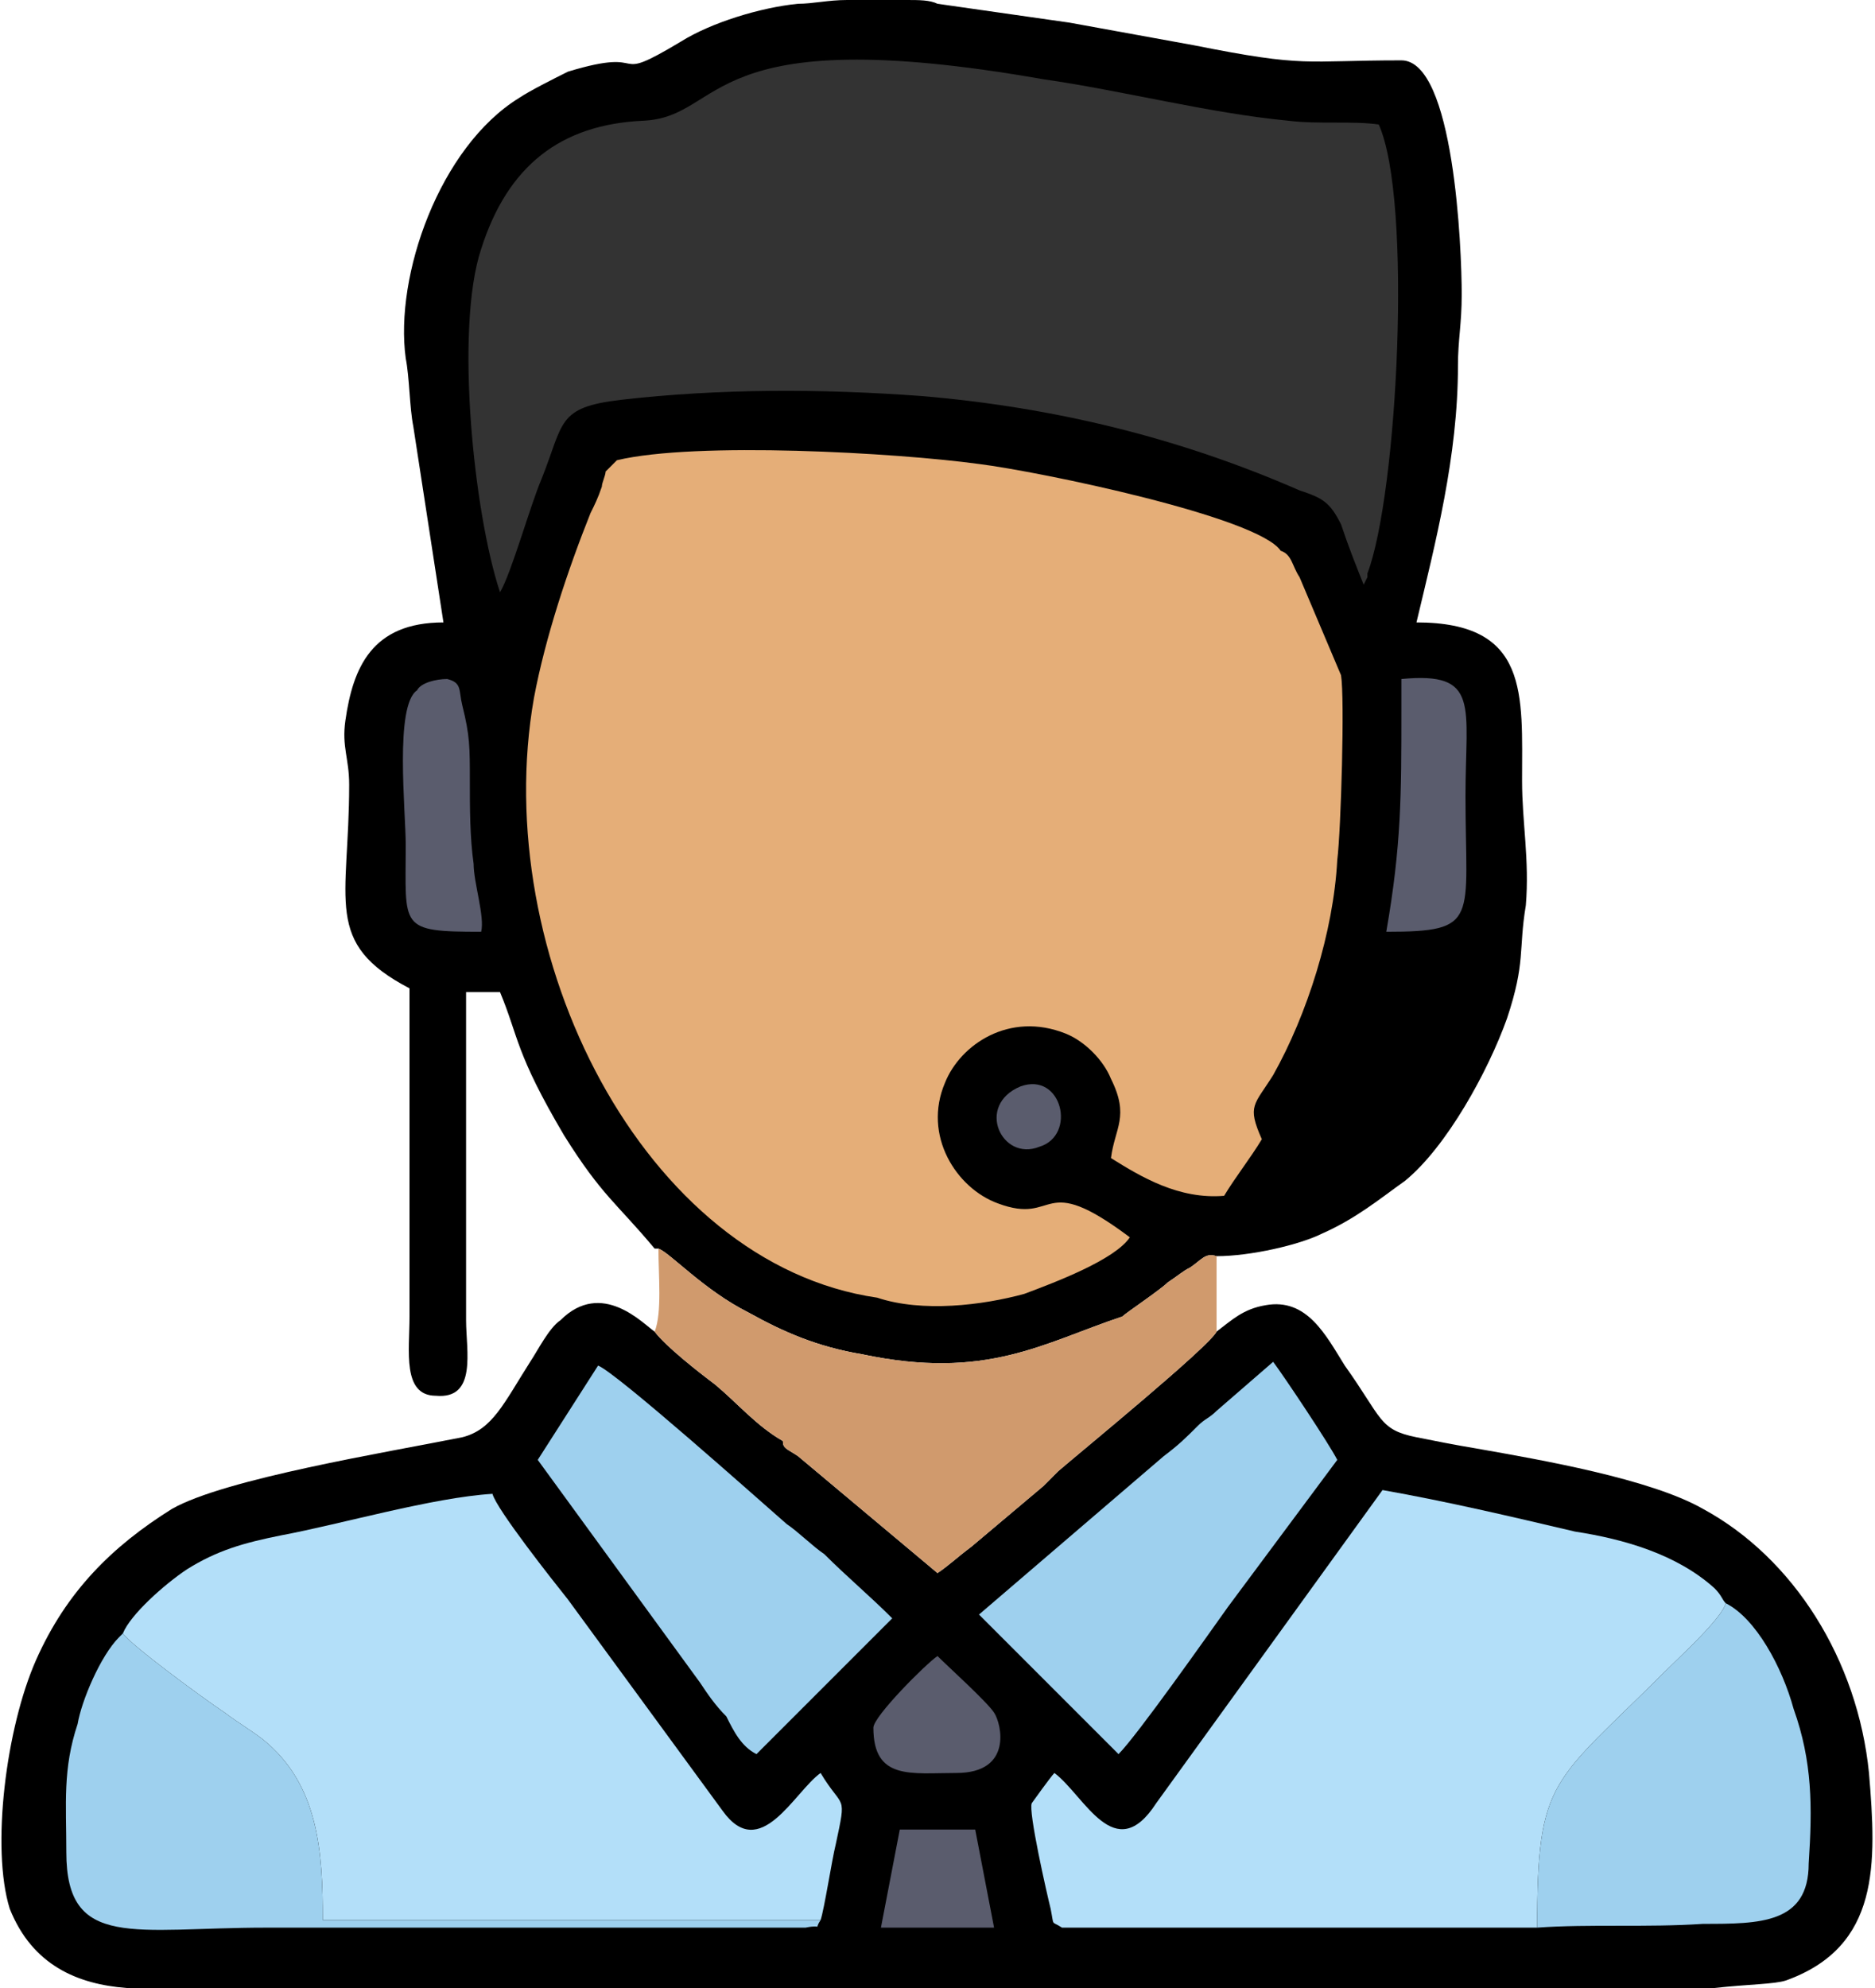
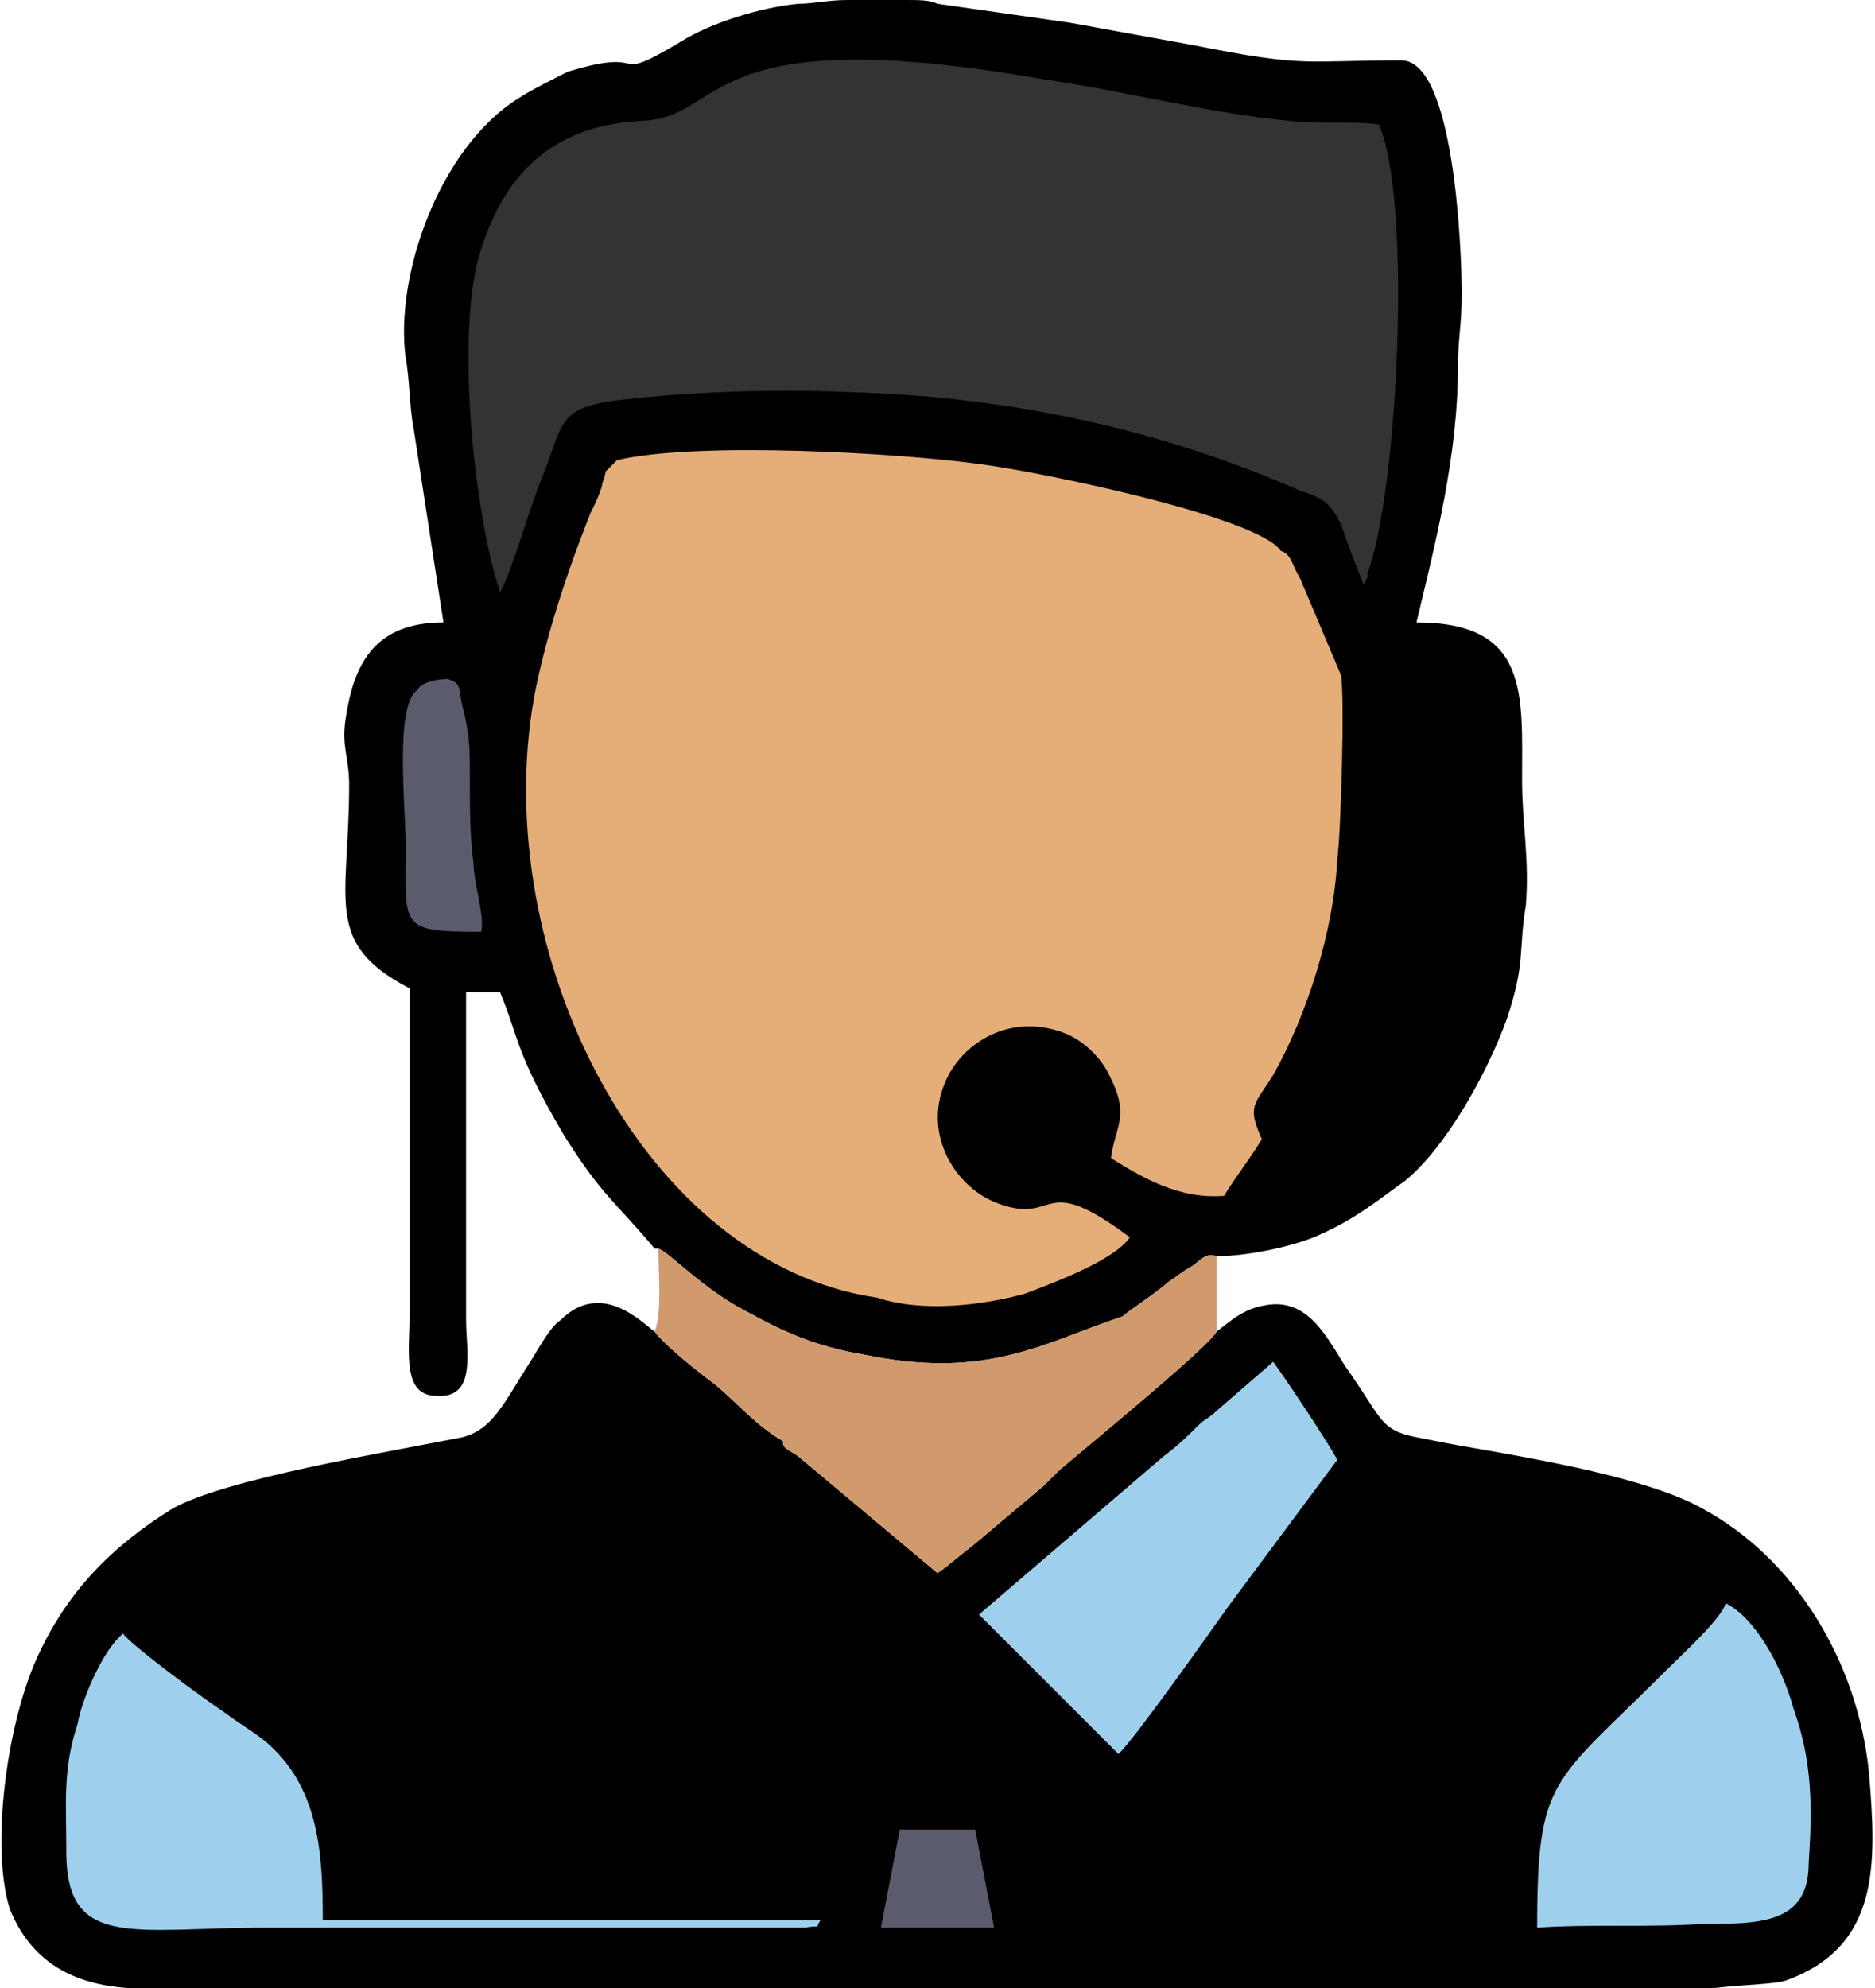
<svg xmlns="http://www.w3.org/2000/svg" xml:space="preserve" width="50px" height="53px" version="1.1" style="shape-rendering:geometricPrecision; text-rendering:geometricPrecision; image-rendering:optimizeQuality; fill-rule:evenodd; clip-rule:evenodd" viewBox="0 0 4.96 5.27">
  <defs>
    <style type="text/css">
   
    .fil0 {fill:black}
    .fil1 {fill:#333333}
    .fil6 {fill:#5A5C6D}
    .fil4 {fill:#9ED0EE}
    .fil2 {fill:#B3DFF9}
    .fil5 {fill:#D09A6D}
    .fil3 {fill:#E5AE78}
   
  </style>
  </defs>
  <g id="Layer_x0020_1">
    <path class="fil0" d="M1.74 3.31c0.03,0.01 0.12,0.11 0.24,0.17 0.09,0.05 0.18,0.09 0.3,0.11 0.33,0.07 0.48,-0.03 0.69,-0.1 0.01,-0.01 0.1,-0.07 0.12,-0.09 0.03,-0.02 0.04,-0.03 0.06,-0.04 0.03,-0.02 0.04,-0.04 0.07,-0.03 0.09,0 0.22,-0.03 0.28,-0.06 0.09,-0.04 0.15,-0.09 0.22,-0.14 0.11,-0.09 0.22,-0.29 0.27,-0.43 0.05,-0.15 0.03,-0.18 0.05,-0.3 0.01,-0.12 -0.01,-0.22 -0.01,-0.33 0,-0.23 0.02,-0.42 -0.28,-0.42 0.05,-0.21 0.11,-0.44 0.11,-0.68 0,-0.07 0.01,-0.11 0.01,-0.19 0,-0.12 -0.02,-0.62 -0.16,-0.62 -0.26,0 -0.25,0.02 -0.55,-0.04 -0.11,-0.02 -0.22,-0.04 -0.33,-0.06l-0.35 -0.05c-0.02,-0.01 -0.05,-0.01 -0.08,-0.01l-0.16 0c-0.05,0 -0.09,0.01 -0.13,0.01 -0.1,0.01 -0.23,0.05 -0.31,0.1 -0.2,0.12 -0.07,0.01 -0.3,0.08 -0.04,0.02 -0.1,0.05 -0.13,0.07 -0.21,0.13 -0.33,0.47 -0.3,0.69 0.01,0.05 0.01,0.13 0.02,0.18l0.08 0.52c-0.19,0 -0.24,0.12 -0.26,0.26 -0.01,0.07 0.01,0.1 0.01,0.17 0,0.31 -0.07,0.42 0.16,0.54l0 0.87c0,0.09 -0.02,0.21 0.07,0.21 0.11,0.01 0.08,-0.12 0.08,-0.2l0 -0.87 0.09 0c0.05,0.12 0.04,0.16 0.17,0.38 0.1,0.16 0.14,0.18 0.24,0.3 0,0 0.01,0 0.01,0z" />
    <path class="fil0" d="M3.22 3.53c-0.02,0.04 -0.35,0.31 -0.42,0.37 -0.02,0.02 -0.02,0.02 -0.04,0.04l-0.19 0.16c-0.04,0.03 -0.06,0.05 -0.09,0.07l-0.37 -0.31c-0.03,-0.02 -0.04,-0.02 -0.04,-0.04 -0.07,-0.04 -0.12,-0.1 -0.18,-0.15 -0.04,-0.03 -0.13,-0.1 -0.16,-0.14 -0.03,-0.02 -0.14,-0.14 -0.25,-0.03 -0.03,0.02 -0.06,0.08 -0.08,0.11 -0.07,0.11 -0.1,0.18 -0.18,0.2 -0.2,0.04 -0.63,0.11 -0.77,0.19 -0.16,0.1 -0.28,0.22 -0.36,0.4 -0.08,0.18 -0.12,0.5 -0.07,0.66 0.06,0.15 0.18,0.2 0.31,0.21l0.25 0 0.05 0 0.05 0 0.06 0 0.05 0 0.05 0 0.06 0 0.05 0 0.05 0 0.06 0 0.05 0 0.05 0 0.06 0 0.05 0 0.05 0 0.06 0 0.05 0 0.05 0 0.06 0 0.05 0 0.05 0 0.06 0 0.05 0 0.05 0 0.06 0 0.05 0 0.05 0 0.06 0 0.05 0 0.05 0 0.06 0 0.05 0 0.05 0 0.06 0 0.05 0 0.05 0 0.06 0 0.05 0 0.05 0 0.06 0 0.05 0 0.05 0 0.06 0 0.05 0 0.05 0 0.06 0 0.05 0 0.05 0 0.06 0 0.05 0 0.05 0 0.06 0 0.05 0 0.05 0 0.06 0 0.05 0 0.05 0 0.06 0 0.05 0 0.05 0 0.06 0 0.05 0 0.05 0 0.06 0 0.05 0 0.55 0c0.09,-0.01 0.16,-0.01 0.19,-0.02 0.25,-0.09 0.24,-0.31 0.22,-0.55 -0.03,-0.3 -0.2,-0.57 -0.44,-0.7 -0.14,-0.08 -0.43,-0.13 -0.6,-0.16 -0.06,-0.01 -0.11,-0.02 -0.16,-0.03 -0.1,-0.02 -0.09,-0.05 -0.19,-0.19 -0.05,-0.08 -0.1,-0.18 -0.21,-0.16 -0.06,0.01 -0.09,0.04 -0.13,0.07z" />
    <path class="fil1" d="M1.32 1.57c0.03,-0.05 0.08,-0.23 0.11,-0.3 0.06,-0.15 0.04,-0.19 0.21,-0.21 0.26,-0.03 0.53,-0.03 0.8,-0.01 0.35,0.03 0.68,0.11 1,0.25 0.06,0.02 0.08,0.03 0.11,0.09 0.02,0.06 0.04,0.11 0.06,0.16l0.01 -0.02c0,0 0,0 0,-0.01 0.08,-0.21 0.12,-0.99 0.03,-1.19 -0.07,-0.01 -0.16,0 -0.24,-0.01 -0.21,-0.02 -0.44,-0.08 -0.65,-0.11 -0.91,-0.16 -0.84,0.1 -1.06,0.11 -0.22,0.01 -0.36,0.12 -0.43,0.34 -0.07,0.21 -0.02,0.7 0.05,0.91z" />
-     <path class="fil2" d="M0.32 4.33c0.02,0.03 0.21,0.17 0.27,0.21 0.04,0.03 0.06,0.04 0.1,0.07 0.15,0.12 0.16,0.3 0.16,0.48l1.32 0c0.01,-0.03 0.03,-0.16 0.04,-0.2 0.03,-0.14 0.02,-0.09 -0.04,-0.19 -0.07,0.05 -0.16,0.24 -0.26,0.1l-0.41 -0.56c-0.04,-0.05 -0.19,-0.24 -0.2,-0.28 -0.16,0.01 -0.4,0.08 -0.56,0.11 -0.1,0.02 -0.17,0.04 -0.25,0.09 -0.06,0.04 -0.15,0.12 -0.17,0.17z" />
-     <path class="fil2" d="M4.07 5.11c0,-0.4 0.04,-0.38 0.34,-0.68 0.04,-0.04 0.15,-0.14 0.16,-0.18 -0.01,-0.01 -0.01,-0.02 -0.03,-0.04 -0.1,-0.09 -0.24,-0.13 -0.37,-0.15 -0.17,-0.04 -0.34,-0.08 -0.51,-0.11l-0.6 0.83c-0.11,0.17 -0.19,-0.02 -0.27,-0.08 -0.01,0.01 -0.06,0.08 -0.06,0.08 -0.01,0.02 0.04,0.24 0.05,0.28 0.01,0.05 0,0.03 0.03,0.05l1.26 0z" />
    <path class="fil3" d="M3.39 1.46c-0.06,-0.09 -0.64,-0.21 -0.8,-0.23 -0.22,-0.03 -0.75,-0.06 -0.96,-0.01l-0.03 0.03c0,0.01 -0.01,0.03 -0.01,0.04 -0.01,0.03 -0.02,0.05 -0.03,0.07 -0.06,0.15 -0.12,0.33 -0.15,0.49 -0.12,0.68 0.29,1.5 0.91,1.59 0.12,0.04 0.28,0.02 0.39,-0.01 0.08,-0.03 0.24,-0.09 0.28,-0.15 -0.24,-0.18 -0.19,-0.03 -0.35,-0.09 -0.11,-0.04 -0.2,-0.18 -0.14,-0.32 0.04,-0.1 0.17,-0.19 0.32,-0.13 0.05,0.02 0.1,0.07 0.12,0.12 0.05,0.1 0.01,0.13 0,0.21 0.08,0.05 0.18,0.11 0.3,0.1 0.03,-0.05 0.07,-0.1 0.1,-0.15 -0.04,-0.09 -0.02,-0.09 0.03,-0.17 0.09,-0.16 0.16,-0.38 0.17,-0.57 0.01,-0.08 0.02,-0.43 0.01,-0.49l-0.11 -0.26c-0.02,-0.03 -0.02,-0.06 -0.05,-0.07z" />
    <path class="fil4" d="M4.07 5.11c0.14,-0.01 0.29,0 0.44,-0.01 0.15,0 0.28,0 0.28,-0.16 0.01,-0.15 0.01,-0.27 -0.04,-0.41 -0.03,-0.11 -0.1,-0.24 -0.18,-0.28 -0.01,0.04 -0.12,0.14 -0.16,0.18 -0.3,0.3 -0.34,0.28 -0.34,0.68z" />
    <path class="fil4" d="M2.17 5.09l-1.32 0c0,-0.18 -0.01,-0.36 -0.16,-0.48 -0.04,-0.03 -0.06,-0.04 -0.1,-0.07 -0.06,-0.04 -0.25,-0.18 -0.27,-0.21l-0.01 0.01c-0.05,0.05 -0.1,0.17 -0.11,0.23 -0.04,0.12 -0.03,0.21 -0.03,0.34 0,0.26 0.18,0.2 0.53,0.2 0.25,0 0.49,0 0.74,0l0.69 0c0.05,-0.01 0.02,0.01 0.04,-0.02z" />
    <path class="fil4" d="M2.59 4.28l0.37 0.37c0.05,-0.05 0.24,-0.32 0.29,-0.39l0.29 -0.39c-0.02,-0.04 -0.14,-0.22 -0.17,-0.26l-0.15 0.13c-0.02,0.02 -0.03,0.02 -0.05,0.04 -0.03,0.03 -0.05,0.05 -0.09,0.08l-0.49 0.42z" />
-     <path class="fil4" d="M1.42 3.87l0.43 0.59c0.02,0.03 0.04,0.06 0.07,0.09 0.02,0.04 0.04,0.08 0.08,0.1l0.36 -0.36c-0.06,-0.06 -0.12,-0.11 -0.18,-0.17 -0.03,-0.02 -0.07,-0.06 -0.1,-0.08 -0.08,-0.07 -0.45,-0.4 -0.5,-0.42l-0.16 0.25z" />
    <path class="fil5" d="M1.73 3.53c0.03,0.04 0.12,0.11 0.16,0.14 0.06,0.05 0.11,0.11 0.18,0.15 0,0.02 0.01,0.02 0.04,0.04l0.37 0.31c0.03,-0.02 0.05,-0.04 0.09,-0.07l0.19 -0.16c0.02,-0.02 0.02,-0.02 0.04,-0.04 0.07,-0.06 0.4,-0.33 0.42,-0.37l0 -0.2c-0.03,-0.01 -0.04,0.01 -0.07,0.03 -0.02,0.01 -0.03,0.02 -0.06,0.04 -0.02,0.02 -0.11,0.08 -0.12,0.09 -0.21,0.07 -0.36,0.17 -0.69,0.1 -0.12,-0.02 -0.21,-0.06 -0.3,-0.11 -0.12,-0.06 -0.21,-0.16 -0.24,-0.17 0,0.07 0.01,0.17 -0.01,0.22z" />
-     <path class="fil6" d="M3.71 1.88c0,0.23 0,0.36 -0.04,0.59 0.25,0 0.21,-0.03 0.21,-0.36 0,-0.24 0.04,-0.33 -0.17,-0.31l0 0.08z" />
    <path class="fil6" d="M1.27 2.47c0.01,-0.04 -0.02,-0.13 -0.02,-0.18 -0.01,-0.07 -0.01,-0.15 -0.01,-0.22 0,-0.09 0,-0.12 -0.02,-0.2 -0.01,-0.04 0,-0.06 -0.04,-0.07 -0.03,0 -0.07,0.01 -0.08,0.03 -0.06,0.04 -0.03,0.32 -0.03,0.41 0,0.22 -0.02,0.23 0.2,0.23z" />
-     <path class="fil6" d="M2.31 4.58c0,0.14 0.1,0.12 0.22,0.12 0.15,0 0.12,-0.13 0.1,-0.16 -0.02,-0.03 -0.12,-0.12 -0.15,-0.15 -0.03,0.02 -0.17,0.16 -0.17,0.19z" />
    <polygon class="fil6" points="2.33,5.11 2.63,5.11 2.58,4.85 2.38,4.85 " />
-     <path class="fil6" d="M2.7 2.88c-0.12,0.05 -0.05,0.2 0.05,0.16 0.1,-0.03 0.06,-0.2 -0.05,-0.16z" />
+     <path class="fil6" d="M2.7 2.88z" />
  </g>
</svg>